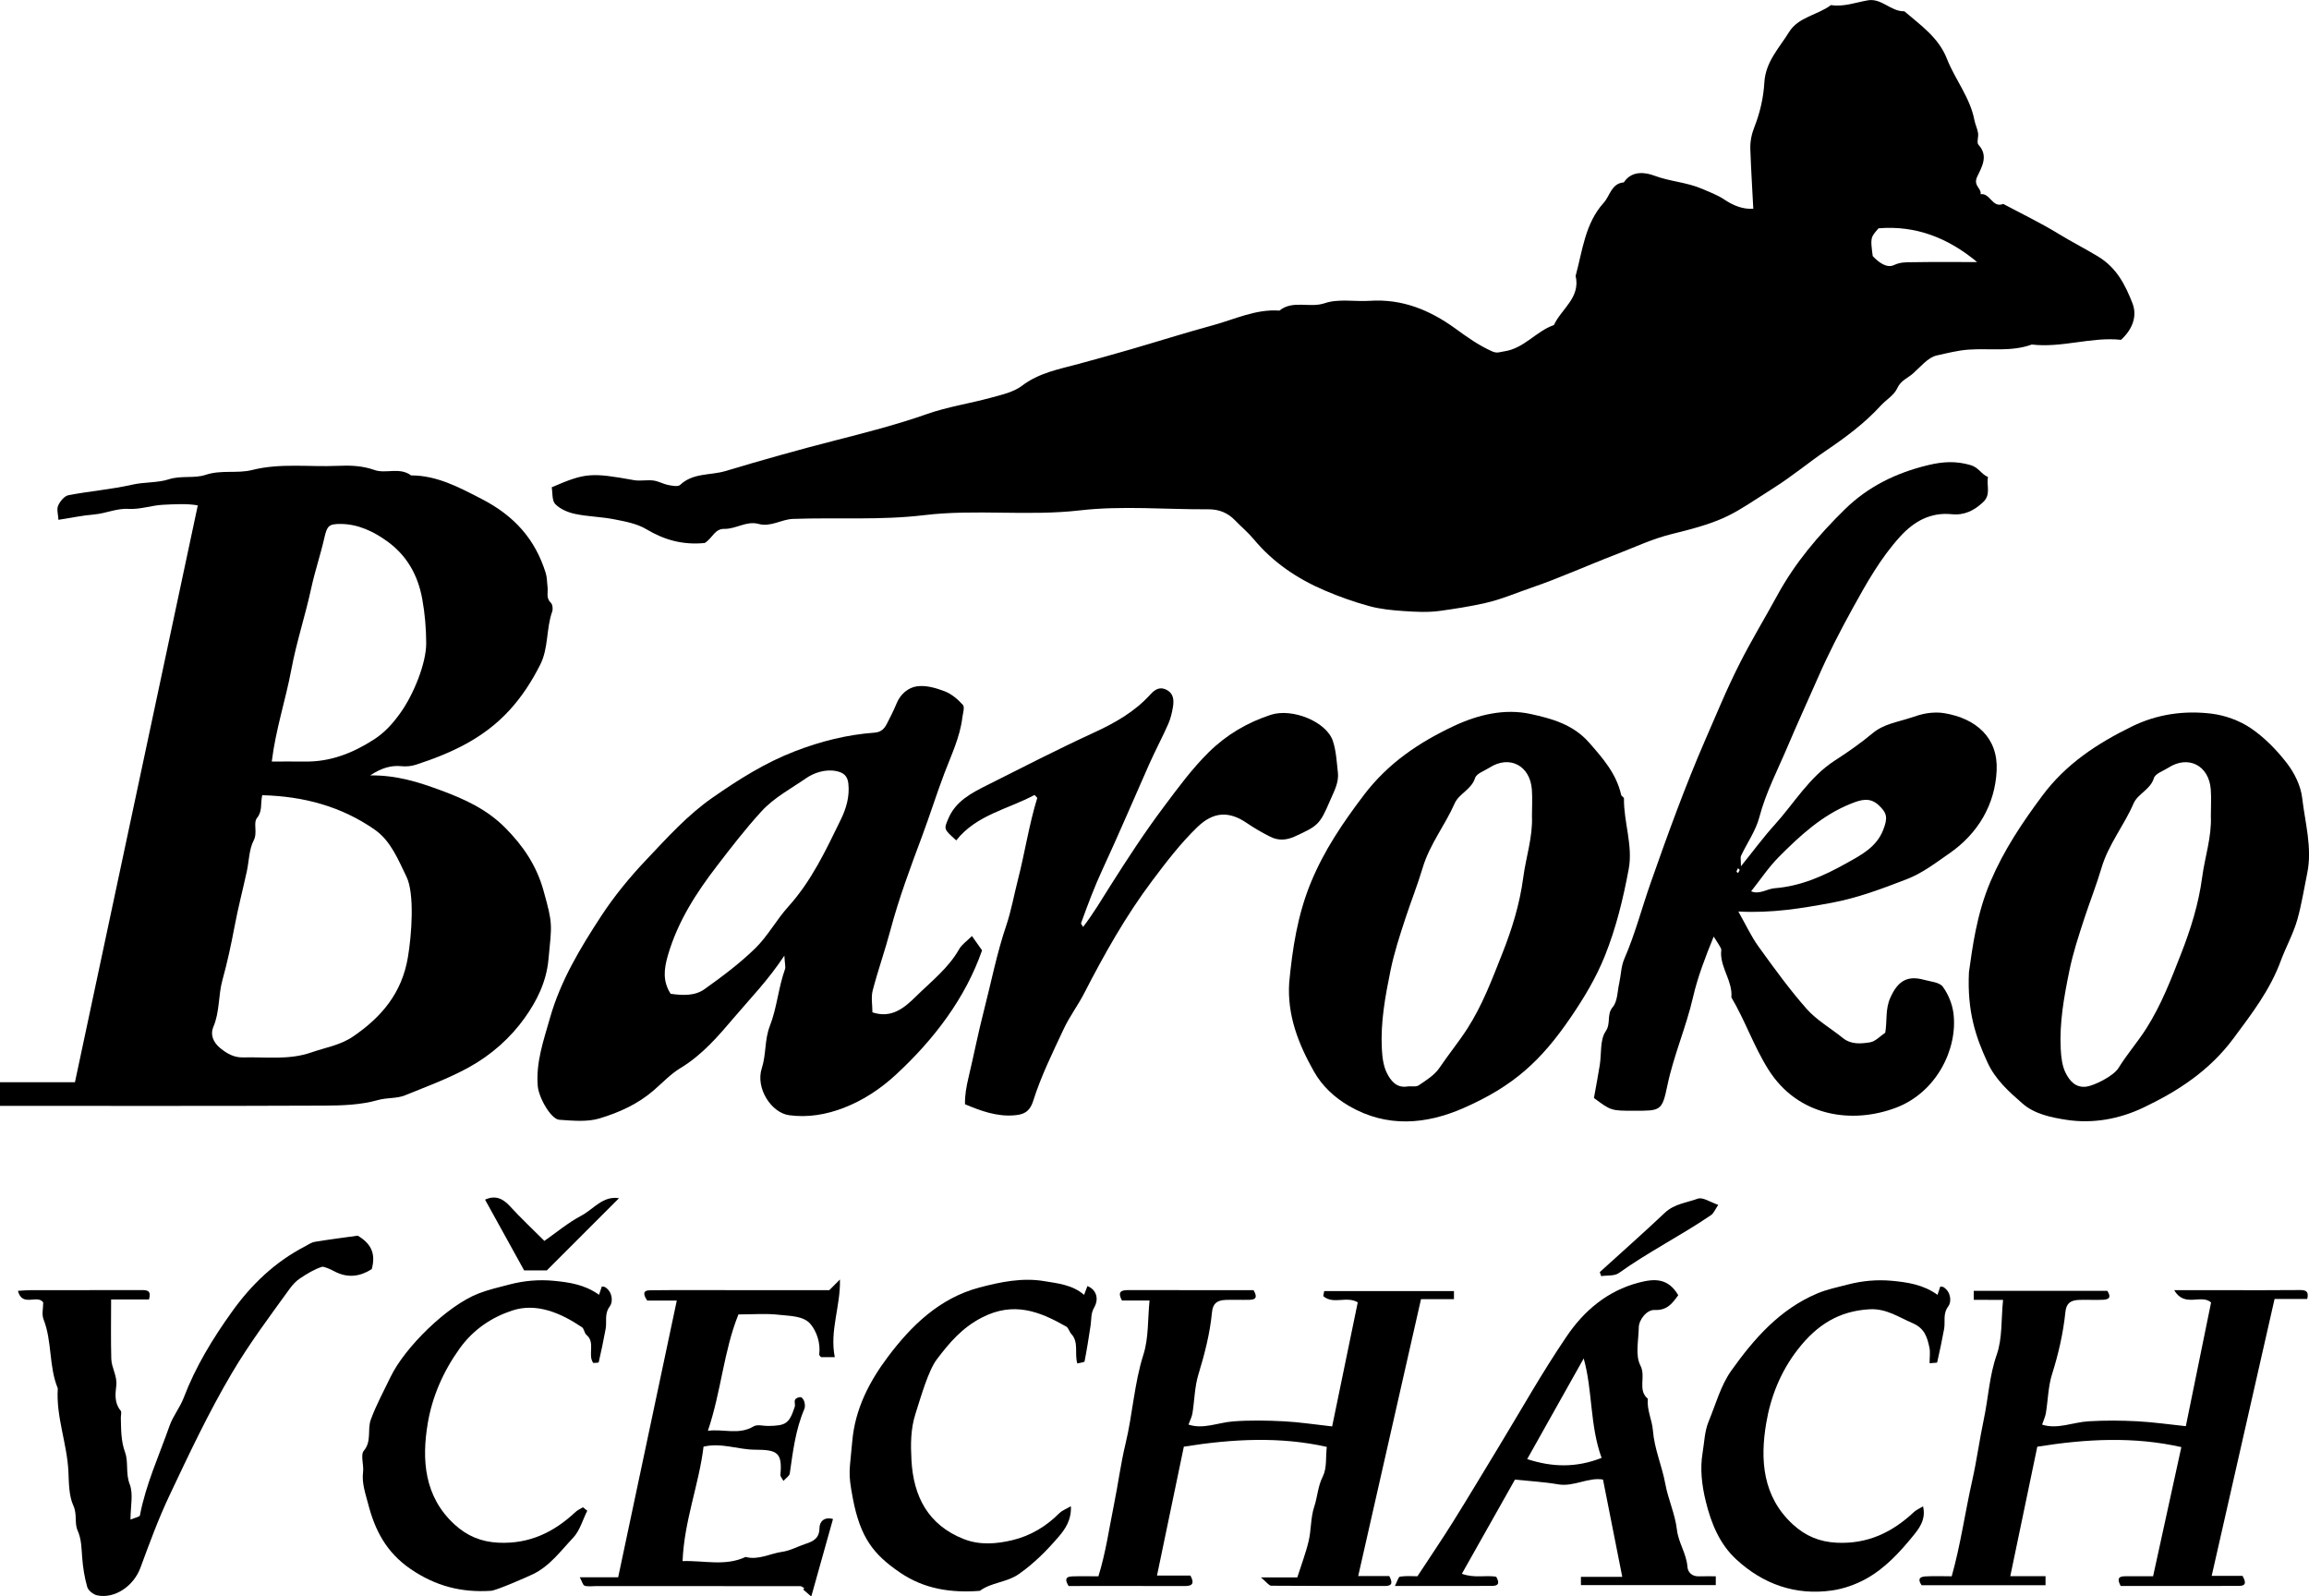
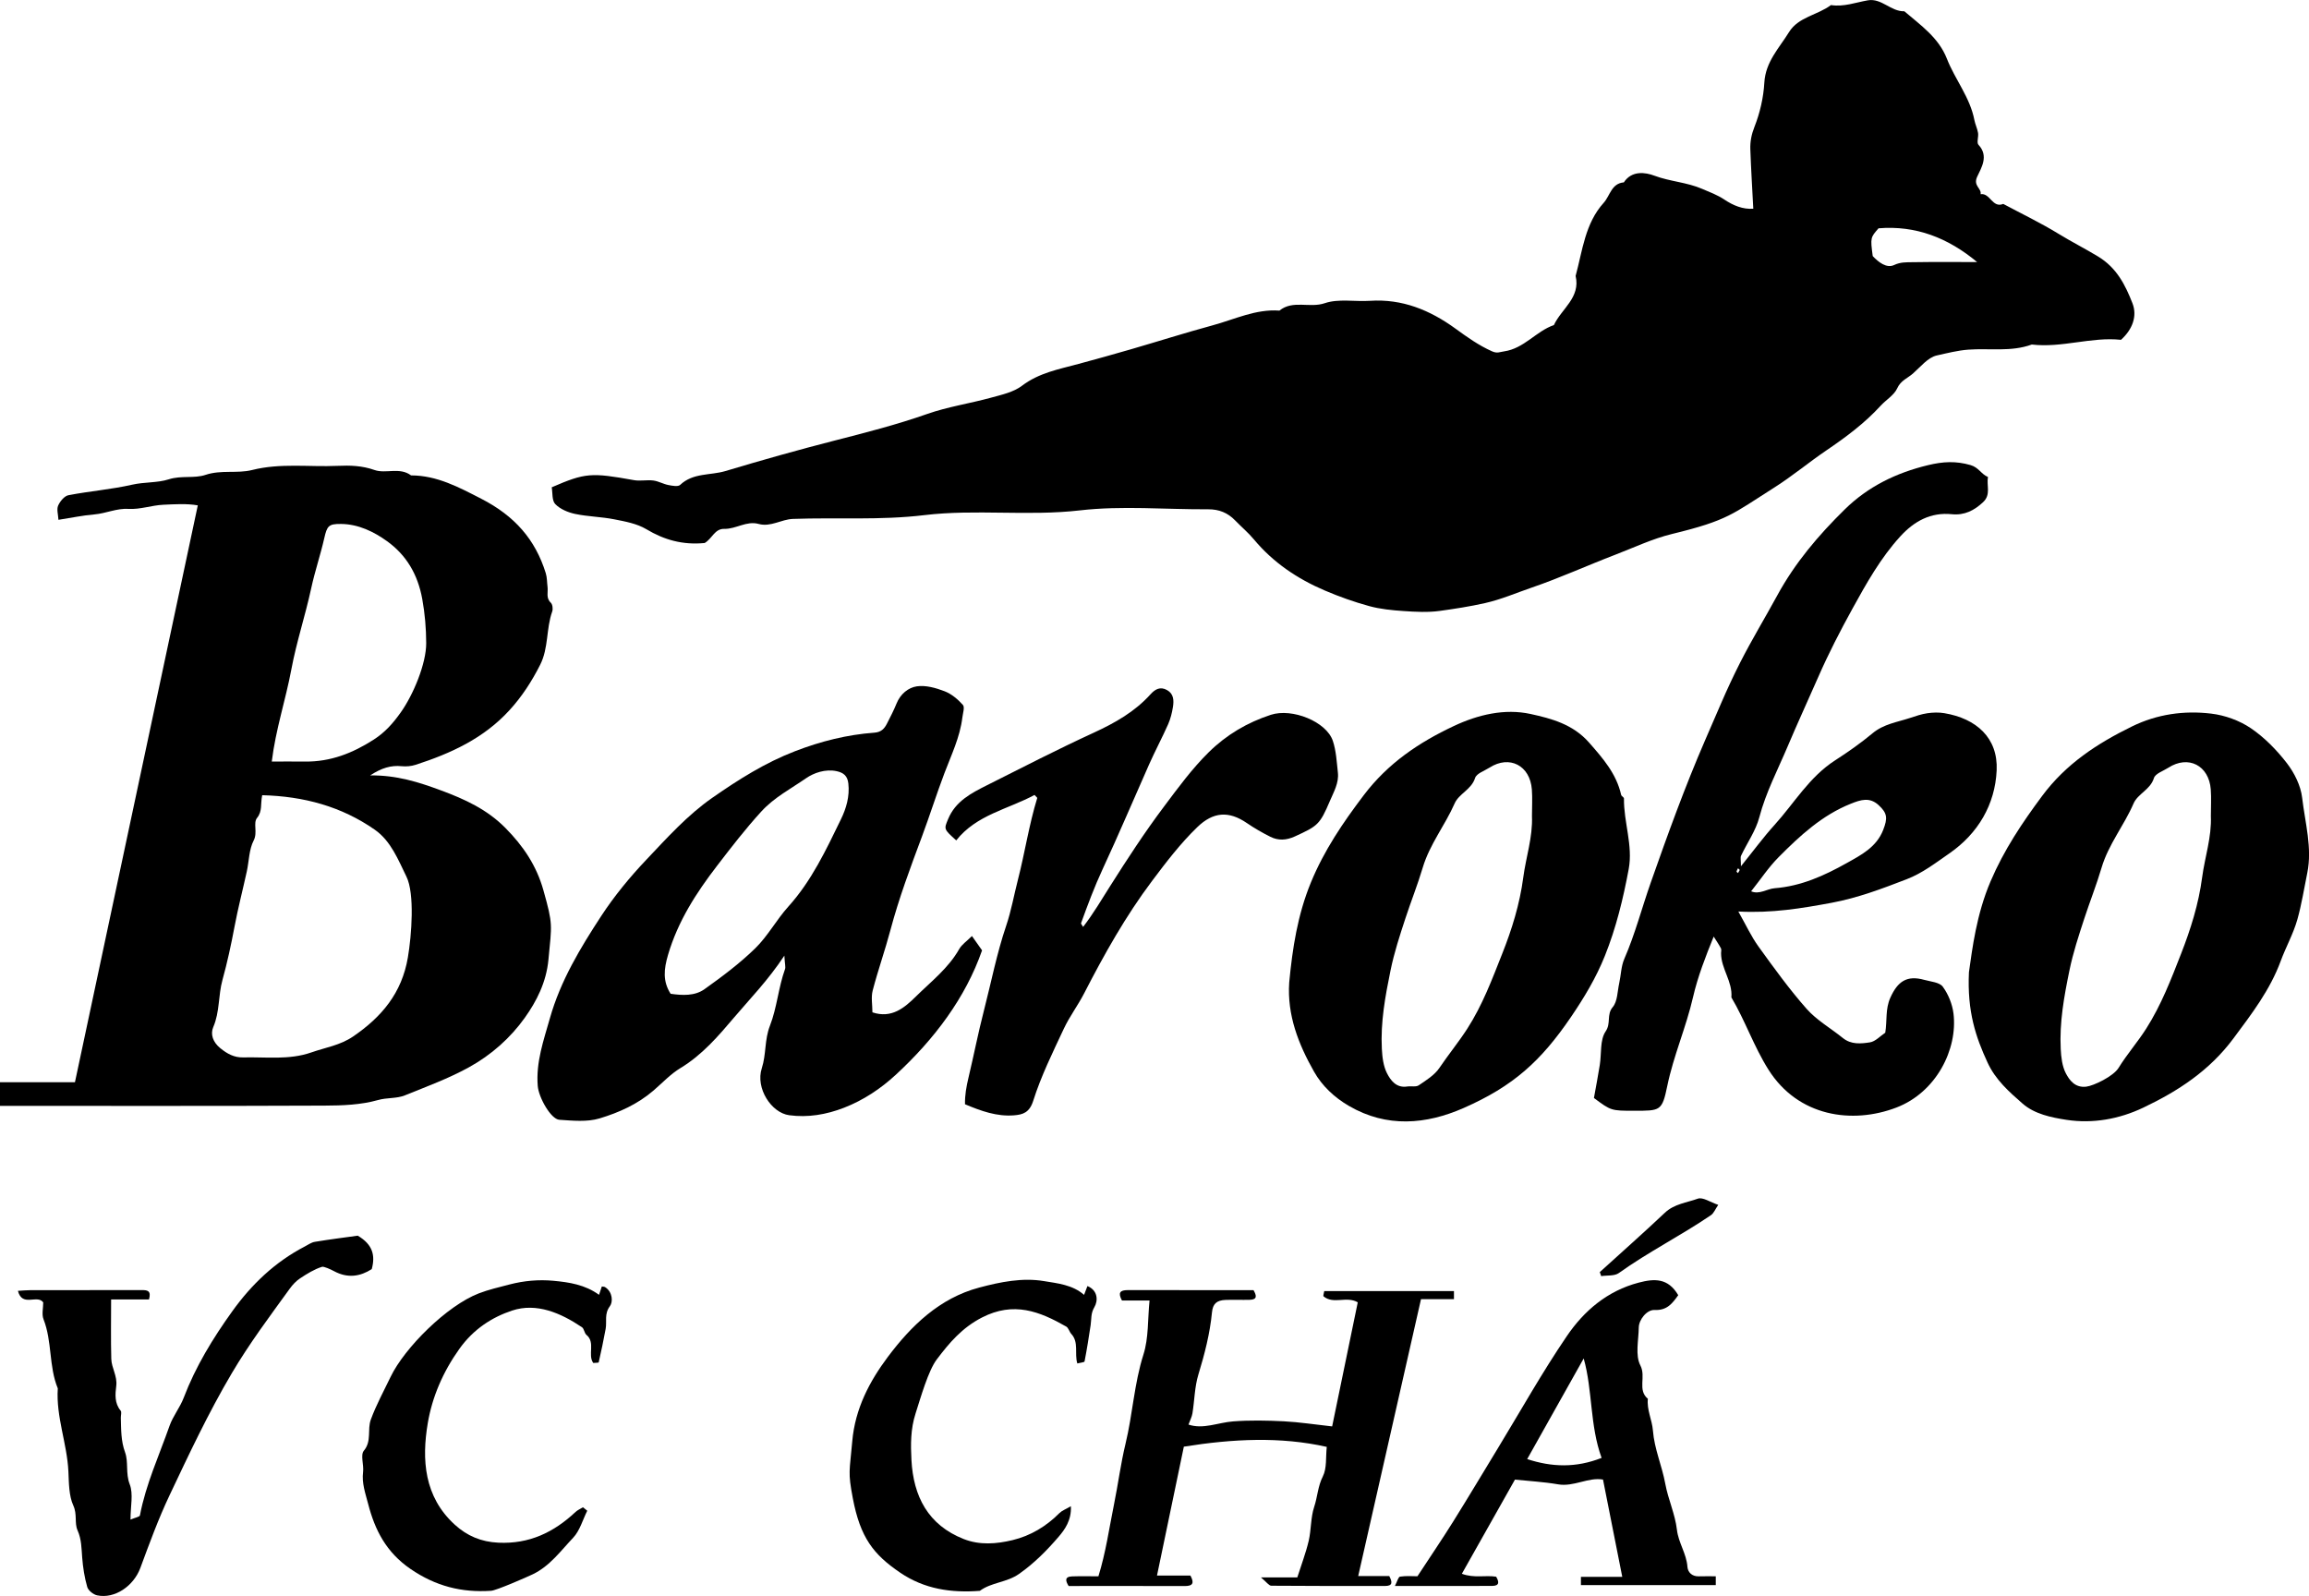
<svg xmlns="http://www.w3.org/2000/svg" version="1.1" id="Vrstva_1" x="0px" y="0px" viewBox="0 0 952.91 658.82" style="enable-background:new 0 0 952.91 658.82;" xml:space="preserve">
  <style type="text/css">
	.st0{fill:#020203;}
</style>
  <g>
    <path d="M290.82,224.09c-9.01,0.89-16.67-1.25-24.09-5.7c-3.86-2.31-8.72-3.19-13.26-4.08c-5.32-1.05-10.83-1.1-16.13-2.22   c-2.93-0.62-6.16-1.98-8.18-4.05c-1.43-1.46-1.06-4.68-1.47-6.94c13.86-6,16.28-6.13,33.95-2.95c2.58,0.46,5.36-0.19,7.98,0.15   c2.11,0.27,4.09,1.45,6.19,1.86c1.61,0.31,4,0.78,4.88-0.05c5.33-5.06,12.49-3.86,18.68-5.71c14.87-4.46,29.82-8.68,44.89-12.54   c12.83-3.28,25.78-6.59,38.38-11.02c8.48-2.98,17.54-4.31,26.25-6.7c4.44-1.22,9.35-2.27,12.88-4.95   c7.05-5.35,15.25-6.82,23.34-9.01c7.19-1.94,14.37-3.93,21.52-6.01c11.3-3.28,22.53-6.85,33.88-9.93   c9.06-2.46,17.74-6.77,27.5-6.06c5.57-4.51,12.45-0.92,18.71-3.06c5.66-1.93,12.4-0.57,18.64-0.98   c13.33-0.88,24.75,3.82,35.28,11.46c4.8,3.49,9.59,6.92,15.11,9.38c2.12,0.95,3.11,0.29,4.95,0.03c8.3-1.18,13.2-8.32,20.58-10.86   c3.1-6.72,11.06-11.28,8.97-20.29c2.85-10.46,3.88-21.66,11.59-30.18c2.63-2.91,3.16-7.99,8.31-8.42   c3.26-5.02,8.95-4.14,12.58-2.77c6.46,2.43,13.38,2.7,19.74,5.45c3.15,1.36,6.27,2.48,9.18,4.43c3.6,2.41,7.62,4.1,11.92,3.76   c-0.44-8.5-0.94-16.5-1.22-24.5c-0.11-3.16,0.44-6.09,1.7-9.28c2.27-5.75,3.73-12.08,4.08-18.25c0.49-8.62,6.14-14.28,10.18-20.84   c3.88-6.3,11.8-7.01,17.31-11.17c5.25,0.83,10.14-1.06,15.18-1.95c5.7-1.02,9.56,4.69,15.11,4.51   c6.71,5.75,14.15,10.86,17.55,19.56c3.37,8.62,9.56,15.97,11.35,25.31c0.35,1.82,1.22,3.53,1.52,5.35   c0.26,1.62-0.66,3.99,0.17,4.88c4.41,4.7,1.07,9.64-0.57,13.26c-1.68,3.71,1.91,4.69,1.45,7.13c3.95-0.62,4.85,5.88,9.34,4.01   c7.64,4.08,15.49,7.84,22.86,12.36c5.32,3.26,10.9,6.09,16.23,9.31c7.81,4.72,11.3,11.84,14.23,19.3   c2.07,5.26,0.07,10.8-4.72,15.12c-12.18-1.32-24.31,3.41-36.81,1.94c-8.54,3.11-17.44,1.48-26.17,2.11   c-4.38,0.32-8.8,1.46-13.04,2.4c-3.66,0.82-6.71,4.7-9.83,7.45c-2.2,1.94-5.04,2.87-6.5,6.1c-1.28,2.84-4.58,4.73-6.83,7.19   c-6.59,7.21-14.34,12.97-22.38,18.42c-7.33,4.97-14.16,10.71-21.64,15.43c-17.15,10.84-18.84,13.44-42.11,19.09   c-8.03,1.95-15.66,5.59-23.43,8.57c-11.51,4.41-22.71,9.53-34.42,13.54c-6.44,2.2-12.61,4.91-19.36,6.42   c-6.17,1.39-12.39,2.35-18.6,3.21c-4.91,0.68-10,0.4-14.98,0.06c-4.75-0.32-9.58-0.79-14.15-2.04c-6.23-1.7-12.38-3.89-18.32-6.43   c-11.31-4.82-21.32-11.54-29.29-21.11c-2.34-2.81-5.18-5.18-7.73-7.82c-3.05-3.16-6.67-4.62-11.12-4.59   c-17.67,0.1-35.52-1.56-52.96,0.45c-21.48,2.47-42.99-0.59-64.18,1.96c-18.15,2.19-36.17,0.9-54.23,1.56   c-4.84,0.18-9.16,3.45-14.17,2.07c-5.01-1.38-9.32,2.15-14.17,2.04C294.93,218.16,293.94,222.26,290.82,224.09z M815.95,108.15   c-12.07-10.04-25.36-15.19-40.69-13.93c-3.29,3.79-3.42,3.78-2.4,11.46c2.42,2.58,5.76,5.14,8.81,3.7   c2.67-1.26,5.03-1.13,7.51-1.17C798.1,108.06,807.02,108.15,815.95,108.15z" />
    <path d="M0,456.38c0-3.59,0-6.5,0-9.75c10.43,0,20.67,0,30.93,0c16.9-79.37,33.73-158.4,50.7-238.07c-4.53-0.8-9.47-0.47-14.3-0.25   c-4.75,0.22-9.5,1.99-14.17,1.7c-5.05-0.31-9.4,1.88-14.18,2.28c-4.74,0.39-9.43,1.39-14.86,2.23c-0.11-2.16-0.8-4.3-0.13-5.85   c0.77-1.76,2.57-3.97,4.24-4.3c8.72-1.69,17.64-2.37,26.28-4.34c5.09-1.16,10.49-0.72,15.1-2.21c5.24-1.69,10.52-0.27,15.22-1.85   c6.45-2.16,13.09-0.46,19.2-2c11.75-2.96,23.51-1.19,35.25-1.72c5.12-0.23,10.12-0.11,15.26,1.71c4.68,1.67,10.41-1.31,15.1,2.23   c10.74,0.01,19.82,4.94,29.01,9.66c13.67,7.02,22.26,16.73,26.58,30.68c0.56,1.8,0.5,3.8,0.74,5.7c0.28,2.18-0.75,4.52,1.34,6.5   c0.73,0.69,0.96,2.59,0.58,3.64c-2.54,7.13-1.45,15.02-4.96,21.96c-3.45,6.82-7.48,13.09-12.7,18.79   c-10.62,11.62-24.21,17.82-38.74,22.51c-1.8,0.58-3.85,0.76-5.74,0.57c-4.35-0.43-8.2,0.68-13,3.8c10.97-0.14,20.11,2.8,29.23,6.18   c9.85,3.64,19.05,7.85,26.64,15.55c7.32,7.42,12.75,15.41,15.63,25.63c4.02,14.29,3.48,14.04,2.09,28.66   c-0.9,9.42-4.94,17.23-9.75,23.98c-5.89,8.27-13.77,15.36-23.2,20.53c-8.48,4.64-17.42,7.91-26.28,11.5   c-3.45,1.4-7.35,0.87-11.15,1.95c-7.02,1.99-14.68,2.26-22.07,2.29C89.54,456.47,45.18,456.38,0,456.38z M108.21,328.17   c-0.79,3.78,0.16,6.52-2.11,9.35c-1.75,2.18,0.33,5.97-1.41,9.34c-1.94,3.75-1.9,8.5-2.84,12.79c-1.67,7.62-3.64,15.19-5.08,22.85   c-1.39,7.38-2.97,14.72-4.97,21.94c-1.76,6.37-1.08,13.13-3.78,19.41c-1.29,2.99-0.13,6.26,2.88,8.71   c2.85,2.32,5.72,3.91,9.44,3.82c9.41-0.24,18.97,1.16,28.13-2.05c5.8-2.04,11.9-2.92,17.28-6.6c11.79-8.06,20.08-17.92,22.57-32.57   c1.57-9.23,2.86-26.33-0.57-33.35c-3.42-6.99-6.43-14.76-13.08-19.4C140.93,332.82,125.37,328.61,108.21,328.17z M112.16,314.28   c4.63,0,9.21-0.04,13.79,0.01c10.42,0.11,19.51-3.43,28.24-9.03c4.74-3.04,8.01-6.78,11.19-11.25c5.21-7.31,10.55-20.2,10.51-28.61   c-0.03-6.1-0.52-12.07-1.63-18.2c-1.85-10.2-6.59-18.15-14.55-23.87c-5.44-3.91-11.8-7.02-18.96-7.1   c-5.14-0.06-5.78,0.83-6.92,5.85c-1.58,6.95-3.9,13.73-5.4,20.7c-2.43,11.25-6.1,22.26-8.19,33.47   C117.9,288.81,113.78,300.95,112.16,314.28z" />
    <path d="M820.42,196.84c-0.65,3.59,1.31,7.26-1.97,10.36c-3.71,3.5-7.79,5.54-12.95,5.01c-8.76-0.89-15.57,2.94-21.22,9.11   c-8.13,8.89-14,19.37-19.76,29.83c-5.07,9.19-9.9,18.56-14.1,28.16c-4.2,9.6-8.61,19.12-12.68,28.76   c-4.07,9.63-8.98,18.93-11.68,29.21c-1.46,5.56-5.03,10.56-7.53,15.86c-0.35,0.74-0.05,1.78-0.05,4.36   c5.22-6.47,9.28-12.01,13.87-17.07c8.18-9.02,14.3-19.78,25.06-26.69c5.25-3.37,10.55-7.1,15.41-11.15   c4.61-3.83,10.16-4.55,15.44-6.3c2.35-0.78,4.74-1.6,7.18-1.95c2.29-0.33,4.71-0.4,6.98-0.02c13.12,2.19,22.22,10.13,21.59,23.63   c-0.65,14.05-7.66,26.04-19.54,34.25c-5.61,3.88-11.04,8.12-17.58,10.64c-10.15,3.91-20.17,7.72-31.04,9.74   c-12.35,2.29-24.6,4.34-38.45,3.59c3.16,5.57,5.33,10.32,8.33,14.47c6.35,8.79,12.72,17.63,19.88,25.73   c4.17,4.71,9.96,7.98,14.93,12.01c3.41,2.76,7.45,2.36,11.16,1.79c2.28-0.35,4.26-2.61,6.34-3.98c0.82-4.99-0.03-9.73,2.09-14.44   c3.02-6.72,6.8-9.37,13.97-7.38c2.67,0.74,6.32,0.99,7.67,2.82c2.29,3.11,3.94,7.2,4.42,11.06c1.81,14.69-7.05,32.51-23.57,38.83   c-18.2,6.96-40.57,3.79-52.83-15.71c-6.03-9.59-9.57-20.17-15.26-29.76c0.56-6.54-4.27-11.83-4.26-18.24   c0-0.67,0.23-1.46-0.04-1.98c-0.87-1.64-1.94-3.18-3-4.87c-3.3,8.11-6.59,16.57-8.51,24.94c-2.86,12.49-8.06,24.18-10.65,36.73   c-2.13,10.36-2.87,10.2-13.58,10.21c-9.6,0-9.6,0-16.68-5.27c0.77-4.3,1.67-8.94,2.41-13.6c0.76-4.71,0.01-10.37,2.43-13.9   c2.29-3.34,0.29-6.91,2.91-10c1.99-2.34,1.93-6.45,2.67-9.8c0.75-3.37,0.77-7.03,2.12-10.13c4.46-10.23,7.23-21.01,10.92-31.49   c6.96-19.79,14.07-39.48,22.43-58.75c2.19-5.05,4.41-10.18,6.61-15.26c2.45-5.66,5.05-11.26,7.84-16.76   c4.78-9.41,10.27-18.45,15.31-27.7c7.35-13.5,17.02-24.86,27.82-35.47c9.67-9.49,21.23-15.13,34.47-18.32   c6.15-1.48,11.43-1.76,17.49-0.01C816.62,192.91,817.64,195.71,820.42,196.84z M722.68,367.83c3.42,1.47,6.5-1.02,9.72-1.27   c10.91-0.85,20.44-5.18,29.66-10.34c5.99-3.35,12.33-6.56,15.12-13.71c1.9-4.88,1.72-6.92-1.87-10.23   c-3.71-3.42-7.36-2.25-11.54-0.57c-11.87,4.76-20.95,13.19-29.7,21.99C729.85,357.94,726.5,363.04,722.68,367.83z M717.99,359.02   c-0.27-0.27-0.49-0.49-0.71-0.71c-0.22,0.44-0.52,0.87-0.63,1.34c-0.04,0.16,0.4,0.44,0.63,0.66   C717.52,359.88,717.76,359.44,717.99,359.02z" />
    <path d="M323.7,394.38c-6.8,10.28-14.07,17.66-20.73,25.51c-6.48,7.64-13.18,15.48-22.14,20.88c-4.04,2.44-7.47,6.12-11.1,9.25   c-6.64,5.72-14.32,9.12-22.28,11.53c-5.14,1.55-11.08,0.94-16.62,0.57c-3.46-0.23-8.53-9.16-8.91-14   c-0.78-9.77,2.41-18.71,5.02-27.91c4.38-15.48,12.55-28.99,21.18-42.19c5.41-8.28,11.82-16.05,18.63-23.24   c8.57-9.04,16.93-18.38,27.3-25.6c10.76-7.48,21.64-14.38,34.06-19.17c10.72-4.13,21.48-6.82,32.78-7.65   c2.73-0.2,4.07-1.61,5.13-3.69c1.4-2.75,2.83-5.49,3.98-8.34c1.58-3.91,4.83-6.58,8.39-7.09c3.67-0.53,7.84,0.65,11.43,2.03   c2.85,1.09,5.49,3.32,7.56,5.64c0.84,0.94-0.02,3.48-0.23,5.27c-0.99,8.1-4.59,15.49-7.4,22.93c-3.27,8.64-6.04,17.48-9.27,26.13   c-4.74,12.7-9.51,25.45-13.01,38.61c-2.22,8.37-5.14,16.56-7.32,24.93c-0.72,2.77-0.11,5.89-0.11,9c7.94,2.66,13.24-1.9,17.96-6.55   c6.27-6.18,13.37-11.64,17.84-19.53c1.11-1.96,3.22-3.34,5.28-5.41c1.26,1.79,2.53,3.58,4.17,5.91   c-6.82,19.57-19.66,36.64-35.64,51.38c-6.19,5.7-13.28,10.45-21.32,13.57c-7.34,2.85-14.95,4.13-22.63,3.09   c-7.4-0.99-13.97-11.18-11.32-19.35c1.89-5.82,1.09-11.77,3.36-17.56c2.92-7.44,3.48-15.76,6.24-23.41   C324.27,399.09,323.91,398.01,323.7,394.38z M276.76,410.12c4.85,0.7,9.97,0.96,13.98-1.9c7.3-5.2,14.56-10.63,20.95-16.87   c5.2-5.07,8.75-11.79,13.65-17.21c9.61-10.64,15.56-23.4,21.71-36.03c2.19-4.49,3.65-9.43,3.06-14.76   c-0.35-3.17-1.99-4.46-4.76-5.08c-4.7-1.04-9.54,0.71-12.71,2.91c-6.25,4.34-13.13,7.89-18.46,13.73   c-6.54,7.16-12.41,14.78-18.3,22.45c-8.61,11.21-16.09,22.82-20.18,36.67C273.95,400.02,273.46,404.93,276.76,410.12z" />
    <path d="M532.05,405.44c1.34-14.08,3.45-27.88,8.95-41.25c5.46-13.27,13.2-24.66,21.81-36.02c9.98-13.18,22.76-21.77,37.16-28.54   c9.98-4.7,20.99-7.31,31.67-4.98c8.56,1.87,17.5,4.22,24.15,11.79c5.77,6.57,11.28,12.86,13.25,21.59c0.13,0.56,1.17,1,1.16,1.49   c-0.13,9.78,3.77,19.37,1.96,29.13c-2.27,12.2-5.19,24.26-9.85,35.86c-3.62,9.02-8.53,17.19-13.98,25.2   c-12.38,18.18-23.79,28.54-44.29,37.55c-15.49,6.81-31.71,8.25-47.35-0.86c-6.03-3.51-11.05-8.23-14.41-14.16   C535.87,430.92,531.14,418.94,532.05,405.44z M632.23,336.79c0-3.66,0.23-7.33-0.04-10.97c-0.74-9.93-9.24-14.29-17.44-9.05   c-2.11,1.35-5.4,2.42-5.99,4.3c-1.53,4.82-6.65,6.43-8.44,10.5c-3.97,9.04-10.27,16.8-13.17,26.5c-2.1,7.04-4.86,13.94-7.16,20.97   c-2.33,7.11-4.61,14.04-6.13,21.46c-2.2,10.76-4.15,21.38-3.58,32.34c0.18,3.41,0.61,7.1,2.11,10.06c1.52,3,3.89,6.19,8.35,5.49   c1.59-0.25,3.6,0.29,4.76-0.49c3.1-2.09,6.55-4.23,8.56-7.22c3.68-5.46,7.86-10.54,11.45-16.1c6.3-9.77,10.28-20.47,14.45-31   c3.98-10.02,7.22-20.41,8.68-31.45C629.74,353.72,632.6,345.49,632.23,336.79z" />
    <path d="M812.57,401.22c1.39-9.73,3.08-23.84,8.94-37.54c5.53-12.93,12.99-24.07,21.28-35.22c9.85-13.26,22.75-21.65,37.08-28.67   c10.36-5.07,21.45-6.62,32.65-5.29c5.66,0.67,11.66,2.83,16.36,6.01c5.67,3.84,10.71,9.02,14.92,14.47   c3.1,4.02,5.7,9.27,6.28,14.24c1.21,10.29,4.22,20.72,2.12,31.02c-1.31,6.41-2.33,12.96-4.1,19.25   c-1.66,5.88-4.74,11.35-6.87,17.12c-4.41,11.98-11.97,21.81-19.53,31.97c-9.88,13.29-22.82,21.7-37.17,28.53   c-9.96,4.74-20.86,6.7-31.74,5.03c-6.24-0.96-13.14-2.37-18.08-6.69c-5.55-4.85-11.17-9.8-14.44-16.9   C815.44,428.11,811.79,417.53,812.57,401.22z M912.41,336.75c0-3.66,0.23-7.34-0.04-10.97c-0.75-9.92-9.28-14.24-17.47-8.97   c-2.11,1.36-5.41,2.42-5.99,4.3c-1.5,4.84-6.65,6.41-8.42,10.51c-3.91,9.07-10.31,16.77-13.19,26.49   c-2.08,7.05-4.83,13.95-7.13,20.99c-2.32,7.11-4.62,14.04-6.14,21.46c-2.21,10.76-4.14,21.38-3.58,32.34   c0.17,3.41,0.59,7.12,2.11,10.05c1.54,2.97,3.88,6.03,8.4,5.51c3.09-0.36,11.23-4.28,13.36-7.75c3.46-5.62,7.81-10.57,11.38-16.16   c6.24-9.79,10.32-20.45,14.44-31c3.92-10.05,7.21-20.41,8.67-31.46C909.92,353.67,912.79,345.45,912.41,336.75z" />
    <path d="M447,382.52c4.24-5.53,7.61-11.24,11.16-16.86c7.07-11.17,14.28-22.24,22.24-32.83c5.82-7.75,11.48-15.52,18.42-22.37   c7.37-7.26,15.92-12.28,25.63-15.46c8.81-2.89,22.93,2.8,25.6,10.73c1.39,4.15,1.6,8.72,2.09,13.13c0.47,4.25-1.71,7.94-3.27,11.62   c-4.21,9.93-5.1,10.4-14.49,14.71c-3.52,1.61-6.83,1.79-10.13,0.13c-3.33-1.67-6.58-3.54-9.66-5.64   c-7.45-5.1-13.86-4.72-20.49,1.69c-6.97,6.75-12.8,14.39-18.65,22.18c-10.97,14.6-19.76,30.33-28.06,46.45   c-2.56,4.97-6,9.5-8.36,14.55c-4.57,9.76-9.39,19.51-12.62,29.73c-1.55,4.92-4.33,5.71-7.88,6c-7.08,0.59-13.66-1.78-20.28-4.57   c-0.07-3.75,0.55-7.24,1.46-11.06c2.17-9.11,3.96-18.33,6.31-27.44c3.03-11.74,5.32-23.65,9.23-35.18c2.09-6.17,3.22-12.67,4.85-19   c2.87-11.18,4.56-22.64,7.96-33.69c0.05-0.16-0.4-0.47-1.12-1.27c-10.92,5.89-23.97,8.17-32.3,18.75c-5.24-4.7-5.08-4.63-3.35-8.81   c3.05-7.38,9.57-10.7,16.07-13.97c14.61-7.35,29.17-14.83,44.02-21.66c8.77-4.03,16.92-8.64,23.42-15.84   c1.96-2.17,4.06-3.3,6.84-1.75c2.8,1.56,2.84,4.32,2.43,6.95c-0.38,2.43-1,4.91-1.99,7.16c-2.5,5.63-5.42,11.08-7.92,16.72   c-6.38,14.36-12.49,28.83-19.12,43.09c-3.35,7.2-6.17,14.77-8.9,22.3C446.06,381.19,446.42,381.53,447,382.52z" />
    <path d="M560.52,650.42c4.46,0,8.7,0,12.82,0c1.3,2.46,1.48,4.09-1.69,4.09c-15.66,0-31.33,0.04-46.99-0.1   c-0.99-0.01-1.97-1.52-4.27-3.43c6,0,10.21,0,15,0c1.65-5.19,3.52-10.05,4.7-15.07c1.08-4.63,0.79-9.64,2.28-14.09   c1.37-4.11,1.49-8.46,3.56-12.53c1.72-3.4,1.15-7.95,1.62-12.18c-19.1-4.3-38.77-3.33-58.98-0.09   c-3.58,17.18-7.28,34.92-11.08,53.19c5.23,0,9.47,0,13.79,0c1.69,3.12,0.99,4.34-2.35,4.33c-15.98-0.05-31.96-0.02-47.91-0.02   c-1.3-2.1-1.75-3.86,1.47-3.97c3.63-0.12,7.27-0.03,10.82-0.03c3.05-9.81,4.43-19.78,6.41-29.53c1.69-8.3,2.8-16.97,4.78-25.17   c2.95-12.2,3.56-24.78,7.4-36.84c2.18-6.86,1.73-14.55,2.51-22.28c-4.19,0-7.77,0-11.38,0c-1.75-3.21-0.8-4.3,2.4-4.29   c17.31,0.04,34.61,0.02,51.89,0.02c1.26,2.17,1.67,3.9-1.54,3.98c-3.33,0.09-6.67-0.08-10,0.05c-3.69,0.14-5.26,1.62-5.6,5.12   c-0.85,8.78-3.03,17.22-5.61,25.66c-1.56,5.11-1.59,10.67-2.45,16.01c-0.24,1.49-1,2.89-1.64,4.65c6.08,2.06,12.17-0.84,18.4-1.31   c6.96-0.53,14-0.39,20.98-0.04c6.4,0.33,12.77,1.33,19.91,2.11c3.54-17.13,7.07-34.23,10.57-51.21c-4.63-2.72-9.98,0.98-14.11-2.46   c-0.26-0.21,0.14-1.2,0.28-2.19c17.75,0,35.56,0,53.53,0c0,1.2,0,2.1,0,3.35c-4.4,0-8.64,0-13.6,0   C577.83,574.03,569.28,611.75,560.52,650.42z" />
-     <path d="M814.55,536.43c0-1.61,0-2.51,0-3.71c18.44,0,36.68,0,55.11,0c1.15,1.72,1.65,3.5-1.56,3.67c-3.32,0.17-6.67-0.05-10,0.06   c-3.79,0.13-5.37,1.57-5.72,5c-0.91,8.77-2.86,17.26-5.52,25.7c-1.6,5.08-1.66,10.65-2.53,15.97c-0.24,1.49-0.93,2.9-1.57,4.81   c6.35,2.05,12.71-1,19.2-1.38c6.64-0.39,13.34-0.36,19.99-0.01c6.65,0.35,13.27,1.31,20.13,2.03c3.56-17.42,7-34.3,10.42-51.06   c-4.12-3.63-10.89,2.33-15.23-5.07c7.52,0,13.75,0,19.98,0c10.66,0,21.33,0.06,31.99-0.05c2.59-0.03,3.64,0.73,2.94,3.69   c-4.23,0-8.47,0-13.48,0c-8.65,38.09-17.26,75.99-25.95,114.26c4.36,0,8.6,0,12.71,0c1.35,2.35,1.75,4.14-1.46,4.15   c-16.29,0.05-32.59,0.02-48.81,0.02c-1.25-2.37-1.44-4,1.74-4c3.62,0,7.24,0,11.64,0c3.9-17.83,7.76-35.48,11.66-53.3   c-19.47-4.41-39.14-3.42-59.45-0.17c-3.57,17.09-7.27,34.83-11.15,53.44c5.43,0,9.95,0,14.55,0c0,1.61,0,2.51,0,3.73   c-17.08,0-33.99,0-51.13,0c-1.15-1.64-1.7-3.45,1.52-3.64c3.63-0.21,7.29-0.05,10.89-0.05c3.69-13.11,5.53-26.47,8.48-39.58   c1.85-8.21,3-16.88,4.76-25.17c1.88-8.84,2.27-17.94,5.34-26.69c2.37-6.76,1.8-14.55,2.61-22.63   C822.26,536.43,818.42,536.43,814.55,536.43z" />
    <path d="M147.64,509.95c6.23,3.67,7.3,8.19,5.78,13.8c-4.69,2.99-9.82,3.94-15.58,0.84c-1.46-0.79-4.22-2.02-4.95-1.79   c-3.19,1-6.16,2.86-8.99,4.72c-1.64,1.08-3.09,2.61-4.25,4.21c-8.3,11.45-16.75,22.73-23.99,34.99   c-9.63,16.3-17.63,33.34-25.69,50.37c-4.61,9.72-8.31,19.88-12.05,29.98c-2.76,7.45-10.55,12.86-17.84,11.31   c-1.58-0.34-3.66-2-4.08-3.46c-1.13-3.92-1.76-8.04-2.08-12.12c-0.31-3.82-0.25-7.51-1.91-11.23c-1.36-3.05-0.06-6.59-1.76-10.28   c-1.84-3.99-1.81-9.43-2.02-14c-0.54-11.61-5.16-22.62-4.38-34.31c-3.76-9.13-2.27-19.34-5.89-28.54   c-0.79-2.02-0.12-4.62-0.12-6.95c-2.46-3.44-8.66,2.13-10.44-4.77c2.01-0.12,3.56-0.28,5.11-0.28c15.33-0.02,30.65,0.01,45.98-0.03   c2.26-0.01,4.05,0.17,3,3.87c-4.87,0-10.04,0-15.63,0c0,8.63-0.15,16.57,0.07,24.5c0.1,3.76,2.57,7.1,2.05,11.18   c-0.43,3.43-0.77,7.1,1.82,10.21c0.49,0.59,0.04,1.94,0.07,2.94c0.14,4.79,0,9.45,1.75,14.25c1.47,4.01,0.15,8.65,1.92,13.2   c1.55,3.98,0.32,9.04,0.32,14.56c1.94-0.83,3.77-1.12,3.89-1.74c2.45-12.86,7.93-24.72,12.22-36.95c1.42-4.04,4.31-7.55,5.84-11.57   c4.92-12.91,12.02-24.52,20.04-35.69c8.02-11.17,17.66-20.37,29.91-26.74c1.37-0.71,2.72-1.71,4.18-1.94   C136.21,511.45,142.56,510.66,147.64,509.95z" />
    <path d="M652.44,654.16c0-1.26,0-2.16,0-3.41c5.77,0,11.35,0,17.06,0c-2.66-13.42-5.24-26.47-7.95-40.15   c-6.07-1.07-12.04,3.09-18.53,1.97c-5.95-1.03-12.03-1.34-17.81-1.95c-7.26,12.87-14.41,25.55-21.91,38.86   c5.1,1.9,9.71,0.5,14.15,1.21c1.16,1.99,1.56,3.78-1.65,3.8c-12.97,0.06-25.94,0.02-40.13,0.02c0.94-1.8,1.39-3.74,2.12-3.85   c2.55-0.39,5.2-0.15,7.18-0.15c5.18-7.9,10.11-15.15,14.75-22.58c6.28-10.05,12.34-20.23,18.5-30.35   c9.4-15.45,18.25-31.28,28.42-46.21c7.11-10.44,16.68-18.63,29.6-22.03c6.53-1.72,12.14-1.99,16.36,5.17   c-2.35,3.25-4.51,6.36-9.78,6.11c-3.21-0.15-6.46,4.02-6.51,7.21c-0.07,5.3-1.53,11.46,0.66,15.67c2.44,4.69-1.31,10.1,3.09,13.77   c-0.49,4.57,1.75,8.73,2.09,13.1c0.59,7.62,3.75,14.56,5.1,21.97c1.17,6.39,4.06,12.52,4.8,18.93c0.63,5.46,3.95,9.89,4.34,15.32   c0.17,2.32,1.92,4.04,4.73,3.95c2.25-0.07,4.51-0.02,6.97-0.02c0,1.49,0,2.39,0,3.65C689.5,654.16,671.02,654.16,652.44,654.16z    M630.26,602.15c10.17,3.33,20.06,3.69,30.71-0.49c-4.91-13.51-3.66-27.81-7.39-41.05C645.87,574.34,638.18,588.05,630.26,602.15z" />
-     <path d="M279.31,536.72c-3.89,0-8.14,0-12.2,0c-1.56-2.28-2.07-4.2,1.14-4.24c12-0.13,24.01-0.05,36.02-0.05   c12.98,0,25.96,0,37.98,0c1.84-1.85,3.12-3.12,4.39-4.4c0.28,11.1-4.3,21.03-2.13,32.04c-2.28,0-3.84,0-5.67,0   c-0.09-0.13-0.8-0.68-0.75-1.13c0.59-4.68-1.02-9.38-3.54-12.45c-2.88-3.52-8.59-3.37-13.16-3.9c-5.26-0.61-10.66-0.14-16.64-0.14   c-6.09,15.07-7.09,31.76-12.61,48.03c6.32-0.89,12.69,1.86,18.93-1.85c1.48-0.88,3.92-0.13,5.92-0.15c7.42-0.1,8.71-0.99,11-7.91   c0.3-0.9-0.28-2.16,0.14-2.93c0.34-0.63,1.62-1.17,2.36-1.04c0.61,0.11,1.27,1.2,1.48,1.97c0.25,0.92,0.33,2.1-0.03,2.95   c-3.64,8.49-4.7,17.54-6,26.55c-0.15,1.05-1.58,1.91-2.62,3.08c-0.7-1.29-1.29-1.86-1.25-2.38c0.85-9.4-1.23-10.46-10.55-10.5   c-6.95-0.03-13.83-3-21.17-1.25c-1.87,15.6-7.97,30.5-8.65,47.23c8.9-0.3,17.57,2.23,26-1.71c5.33,1.41,10.11-1.43,15.16-2.13   c3.29-0.46,6.38-2.23,9.61-3.28c3.24-1.06,5.69-2.31,5.73-6.54c0.02-2.67,2-4.72,5.58-3.71c-2.96,10.56-5.86,20.91-8.97,31.99   c-1.11-0.96-2.22-1.92-3.33-2.89c0.15-0.18,0.3-0.35,0.46-0.53c-0.54-0.3-1.09-0.86-1.63-0.86c-28.01-0.04-56.03-0.04-84.04-0.04   c-1.67,0-3.42,0.3-4.97-0.13c-0.75-0.21-1.1-1.81-2.02-3.48c5.78,0,10.68,0,15.84,0C263.2,612.71,271.22,574.85,279.31,536.72z" />
    <path d="M242.36,623.46c-1.89,3.77-3.06,8.24-5.84,11.17c-5.13,5.4-9.59,11.67-16.66,15.06c-2.5,1.2-15.02,6.67-17.18,6.81   c-12.14,0.81-22.89-1.88-33.32-9.05c-9.97-6.86-14.62-15.96-17.43-26.81c-1.11-4.31-2.68-8.52-2.09-13.17   c0.37-2.95-1.16-7.02,0.32-8.78c3.35-4.01,1.33-8.64,2.89-12.89c2.28-6.16,5.37-11.8,8.17-17.63   c5.76-11.96,23.23-29.36,36.38-34.41c4.08-1.57,8.32-2.53,12.54-3.64c6.13-1.6,12.18-2.12,18.23-1.56   c6.47,0.6,13.08,1.59,18.85,5.8c0.35-1.05,0.73-2.18,1.15-3.44c0.45,0.08,0.99,0.04,1.36,0.27c3.16,2,3.27,6.14,1.98,7.85   c-2.4,3.18-1.2,6.28-1.76,9.37c-0.84,4.63-1.83,9.23-2.87,13.82c-0.05,0.2-1.21,0.14-2.25,0.25c-2.4-3.39,1.01-8.45-2.81-11.6   c-0.88-0.73-0.94-2.54-1.85-3.15c-8.75-5.89-18.75-10.21-28.81-6.88c-8.3,2.75-15.97,7.67-21.78,15.82   c-6.78,9.5-11.2,19.83-13.03,30.61c-2.55,15.08-1.55,30.39,11.15,41.95c5.08,4.62,10.83,7.08,17.98,7.42   c12.74,0.61,22.87-4.27,31.83-12.67c0.87-0.82,2.05-1.3,3.09-1.94C241.18,622.53,241.77,622.99,242.36,623.46z" />
    <path d="M447.39,534.38c0.5-1.31,0.93-2.46,1.39-3.64c4.36,1.8,4.43,6.06,2.86,8.71c-1.55,2.62-1.17,4.93-1.54,7.41   c-0.76,5.01-1.54,10.01-2.51,14.98c-0.08,0.39-1.66,0.49-2.99,0.84c-1.24-4.12,0.72-8.74-2.47-12.17c-0.84-0.9-1.15-2.51-2.12-3.06   c-10.99-6.26-21.64-10.46-34.76-3.73c-8.25,4.24-13.45,10.44-18.61,17.24c-3.55,4.67-6.65,15.7-8.79,22.36   c-2.08,6.45-2.04,12.83-1.7,19.23c0.8,14.99,6.86,26.83,21.64,32.62c6.57,2.57,13.46,2.01,20.08,0.42   c7.45-1.79,13.91-5.68,19.37-11.17c1-1,2.48-1.52,4.71-2.82c0.32,5.83-2.66,9.81-5.01,12.55c-4.81,5.61-10.06,10.95-16.37,15.38   c-5.15,3.61-11.38,3.43-16.19,6.99c-11.74,0.91-22.87-0.69-32.89-7.51c-10.98-7.47-16.45-14.39-19.55-30.76   c-2.08-10.99-1.3-10.83-0.22-23.38c1.16-13.56,7.21-24.92,14.69-34.89c9.57-12.76,21.25-24.25,37.74-28.62   c8.78-2.33,17.81-4.16,26.74-2.66C436.45,529.63,442.61,530.19,447.39,534.38z" />
-     <path d="M796.33,562.59c0-2.59,0.33-4.6-0.07-6.45c-0.91-4.26-1.93-7.95-7-10.12c-5.79-2.48-10.82-6.08-17.69-5.7   c-12.67,0.7-21.7,6.45-29.51,16.43c-7.24,9.25-11.33,19.75-13.15,30.54c-2.56,15.09-1.56,30.39,11.14,41.95   c5.08,4.62,10.82,7.08,17.98,7.42c12.74,0.61,22.88-4.26,31.84-12.66c0.87-0.82,2.05-1.3,3.75-2.35c1.38,5.58-1.9,9.48-4.12,12.21   c-5.53,6.8-11.66,13.45-19.49,17.75c-4.26,2.34-9.17,4.07-13.97,4.76c-15.13,2.15-28.48-2.64-39.53-12.86   c-6.79-6.28-10.25-14.6-12.52-23.79c-1.69-6.84-2.44-13.66-1.34-20.18c0.72-4.23,0.79-8.8,2.48-12.88   c2.94-7.11,5.01-14.91,9.38-21.04c9.35-13.13,20-25.32,35.47-31.83c4.03-1.7,8.31-2.56,12.53-3.66c6.13-1.6,12.18-2.11,18.23-1.56   c6.47,0.6,13.08,1.59,18.86,5.8c0.35-1.04,0.72-2.17,1.14-3.43c0.45,0.08,0.99,0.03,1.36,0.27c3.15,1.99,3.28,6.14,1.98,7.85   c-2.4,3.18-1.2,6.28-1.76,9.37c-0.84,4.63-1.83,9.23-2.87,13.82C799.4,562.45,798.24,562.39,796.33,562.59z" />
-     <path d="M225.66,524.28c-2.42,0-5.71,0-9.35,0c-5.35-9.68-10.72-19.4-16.13-29.2c4.17-1.9,7.28-0.56,10.29,2.73   c4.49,4.91,9.37,9.47,14.19,14.3c5.04-3.52,9.84-7.57,15.27-10.43c4.98-2.63,8.86-8.29,15.53-7.2   C245.72,504.22,236.18,513.75,225.66,524.28z" />
    <path d="M660.22,524.98c8.97-8.15,18.06-16.18,26.87-24.5c3.89-3.67,9.01-4.13,13.58-5.8c2.05-0.75,5.17,1.47,8.44,2.55   c-1.24,1.8-1.83,3.45-3.01,4.25c-12.37,8.44-25.83,15.16-38.03,23.9c-1.8,1.29-4.82,0.88-7.27,1.26   C660.6,526.09,660.41,525.53,660.22,524.98z" />
  </g>
</svg>